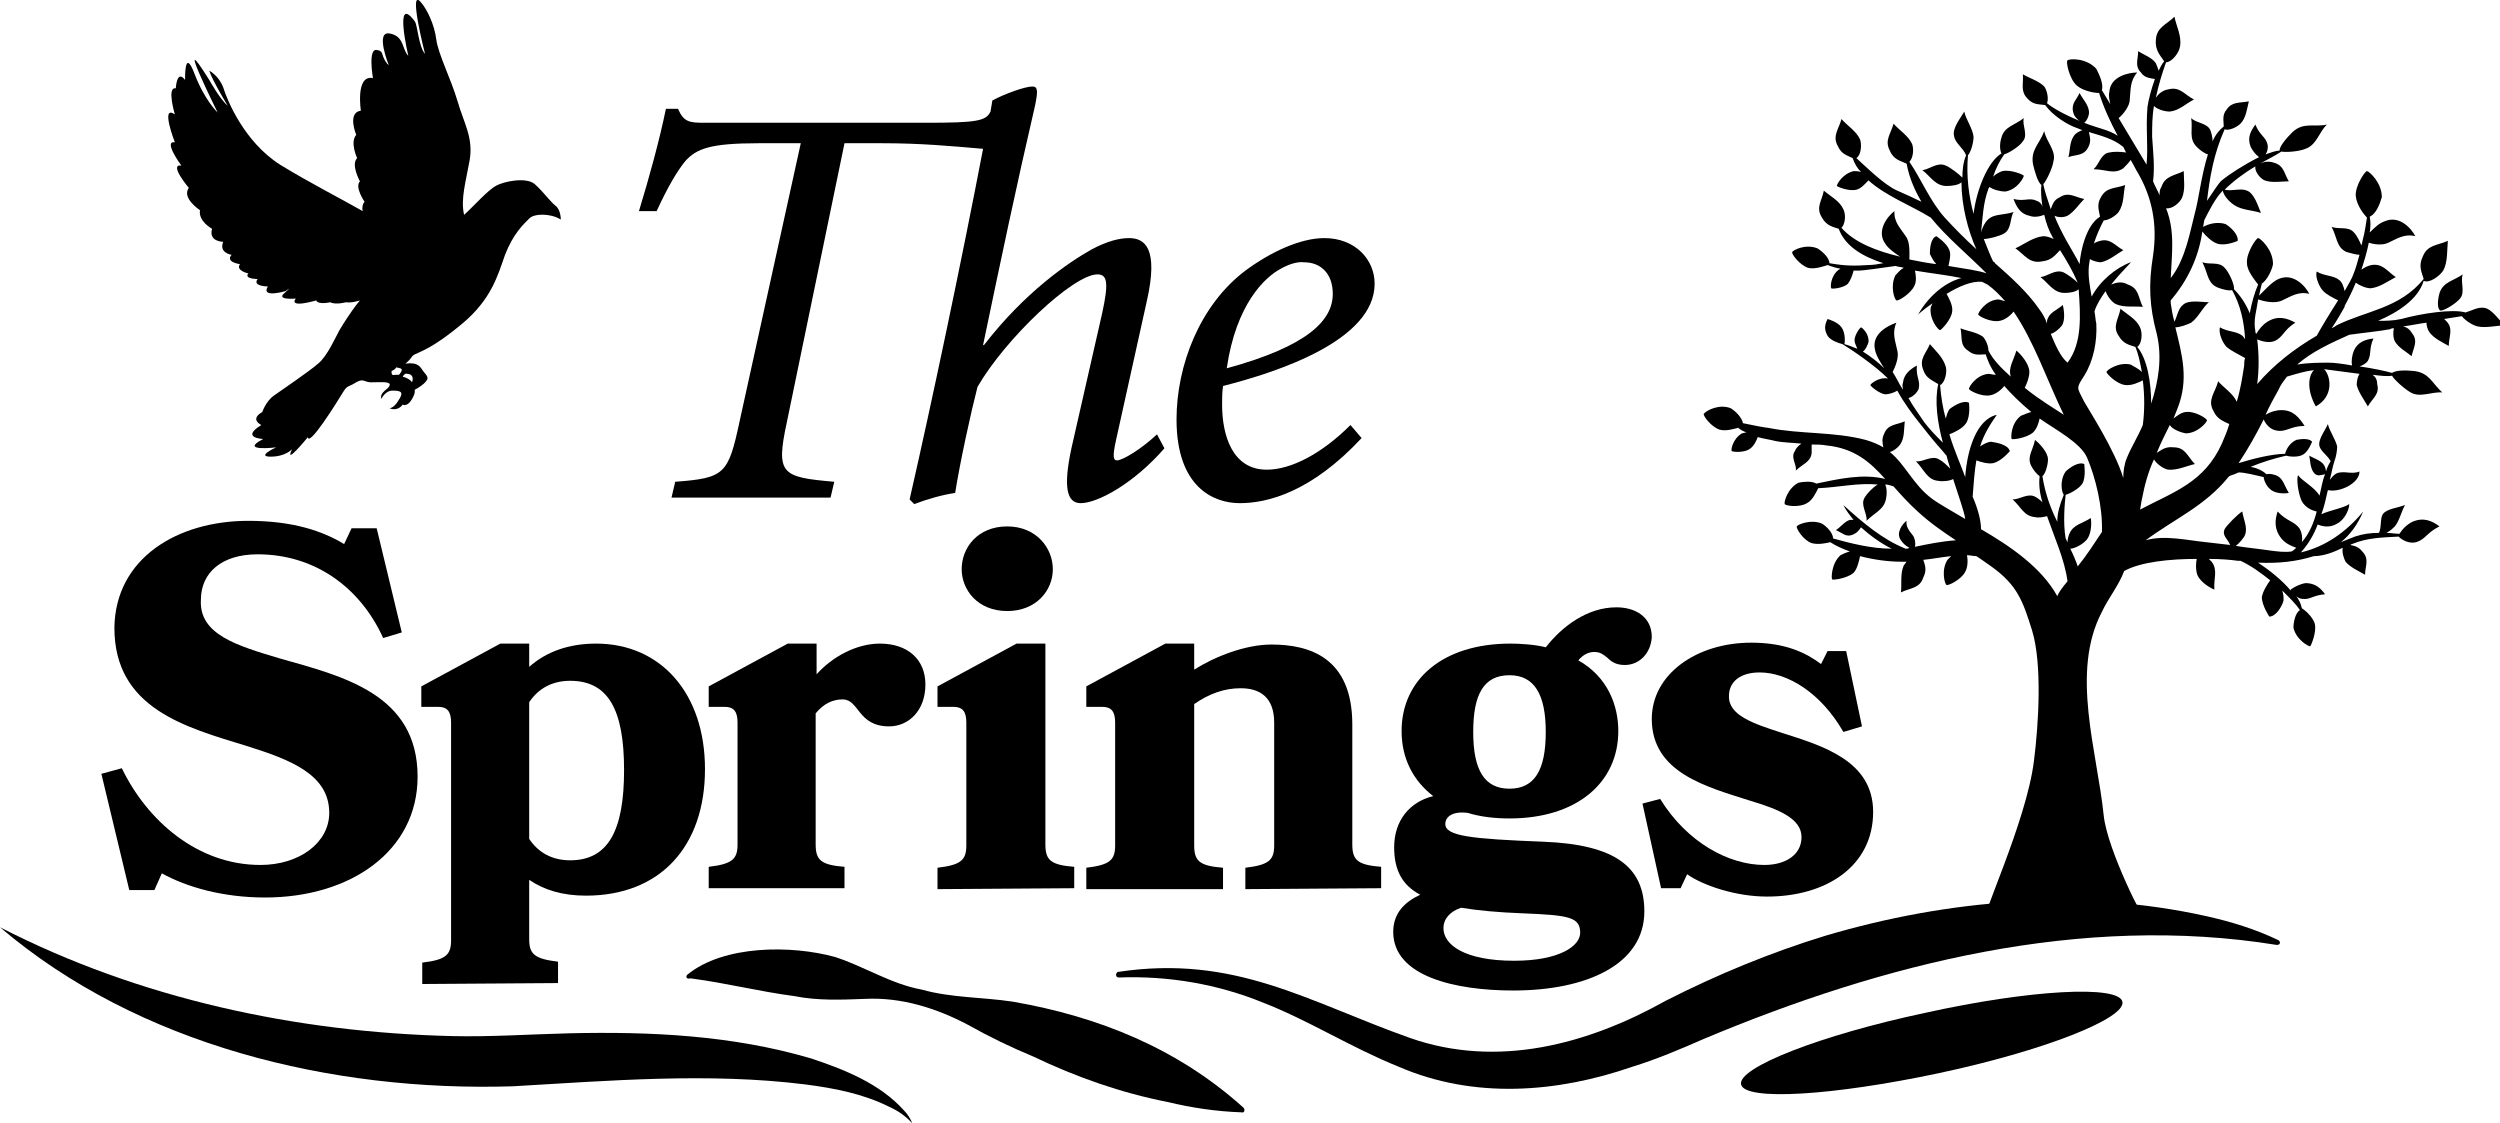
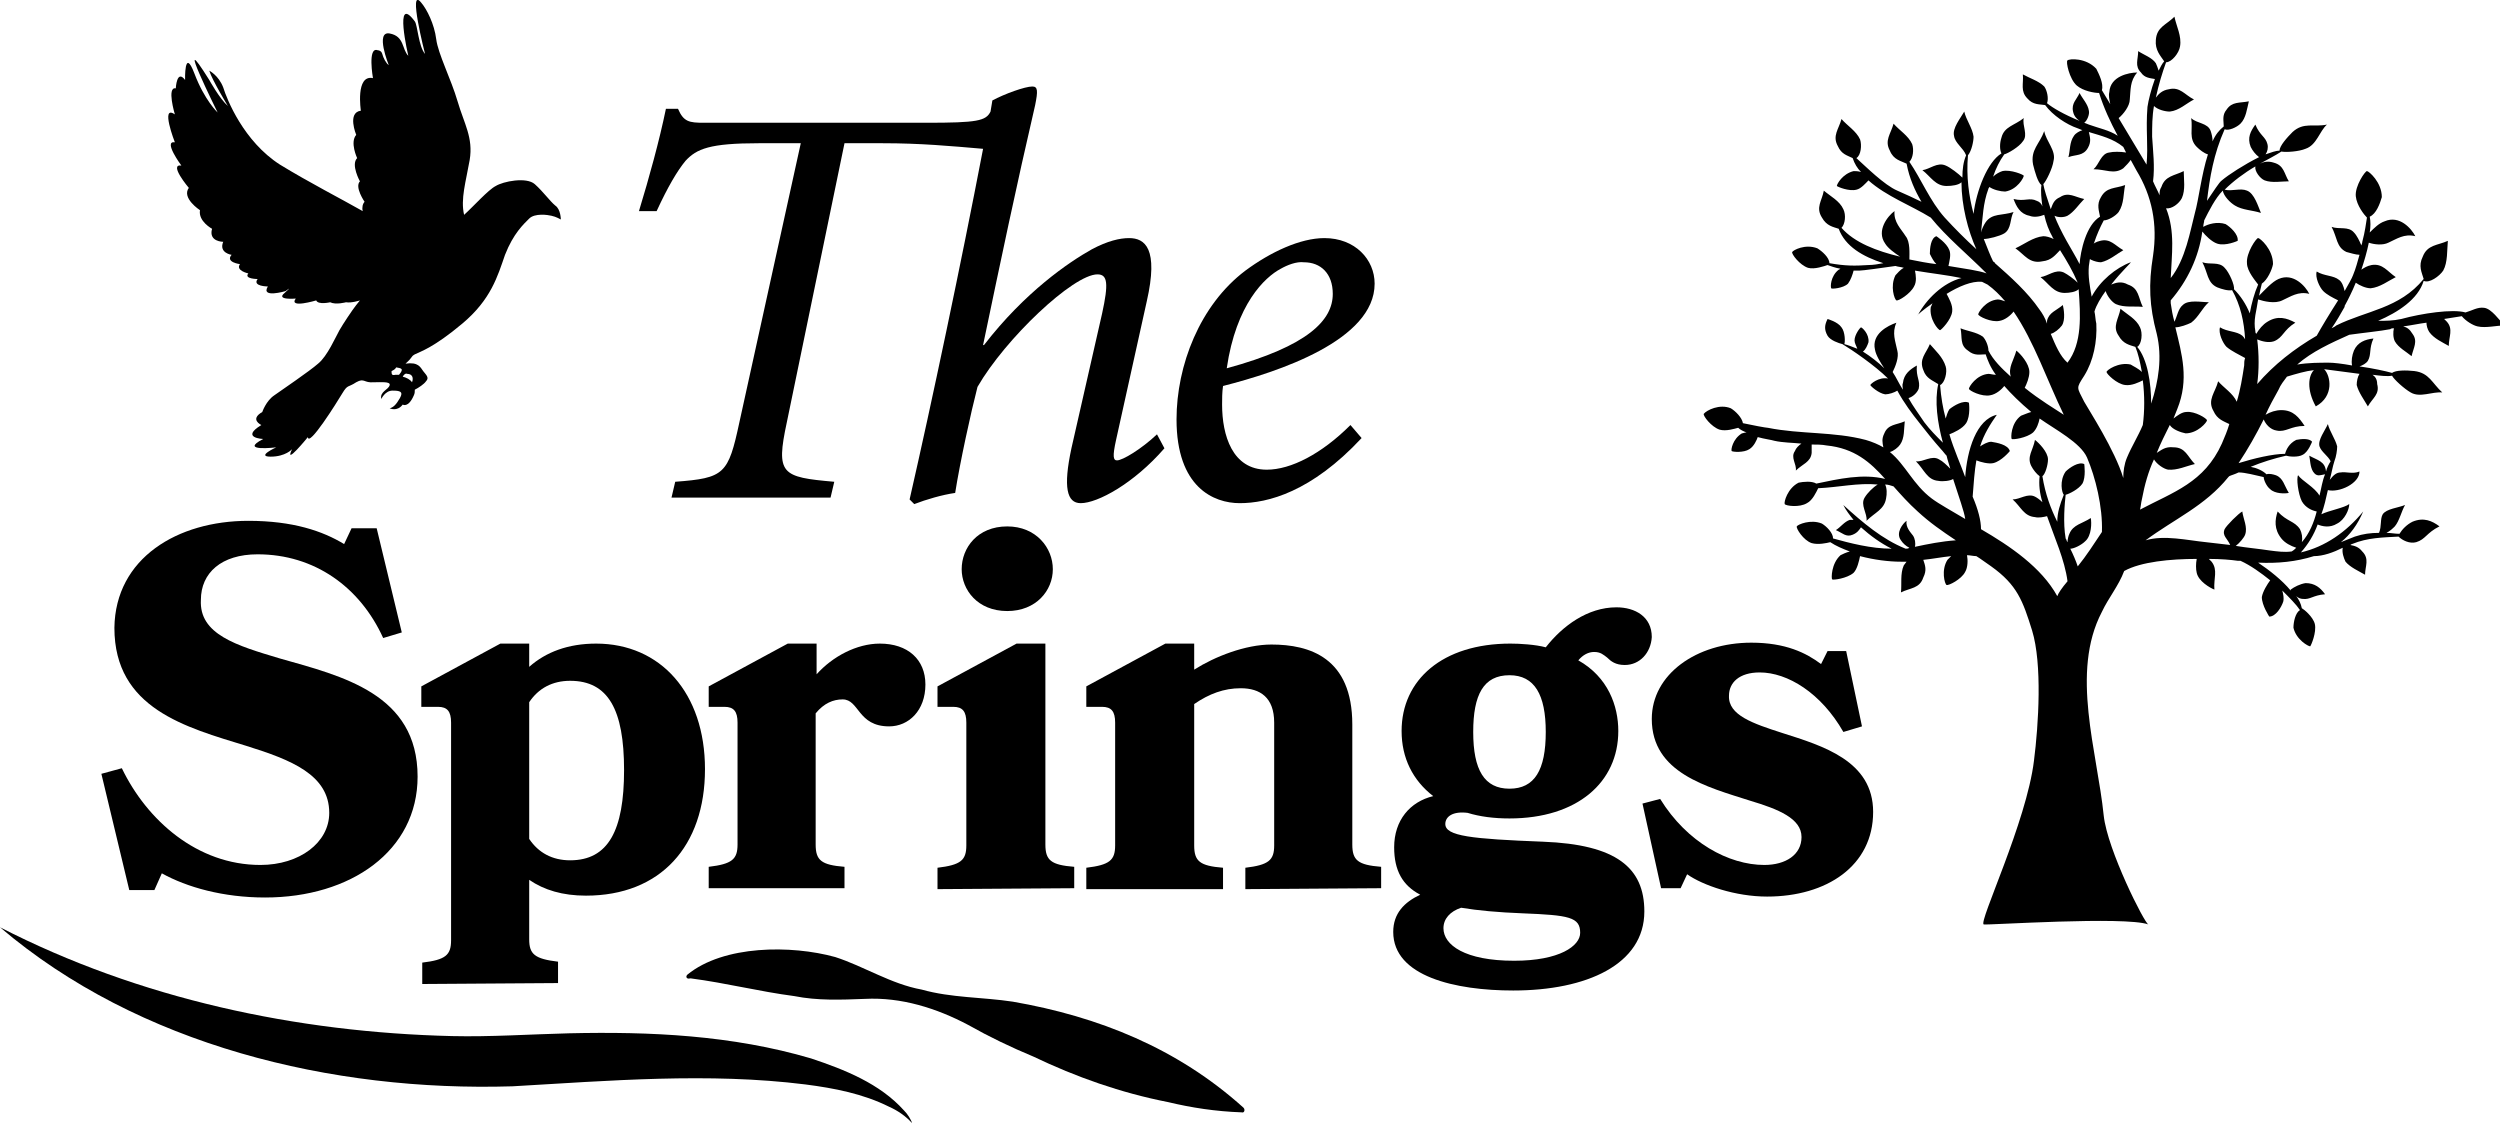
<svg xmlns="http://www.w3.org/2000/svg" version="1.1" id="Layer_2_00000101794539690856345210000016160138880193083791_" x="0px" y="0px" viewBox="0 0 268.8 120.7" style="enable-background:new 0 0 268.8 120.7;" xml:space="preserve">
  <path d="M125.2,48.2c-3.3,3.8-7.2,5.9-9,5.9c-1.5,0-1.9-1.7-1-5.9l3.3-14.5c0.7-3.2,0.6-4.2-0.5-4.2c-2.6,0-9.9,6.9-12.9,12.1  c-0.7,2.7-1.9,8.2-2.4,11.4c-1.4,0.2-3.1,0.7-4.4,1.2l-0.5-0.5c2.4-10.5,5.5-25.2,7.9-37.7c-3.5-0.3-6.7-0.6-10.8-0.6h-4.1l-6.2,30  c-1.2,5.6-0.6,5.9,5.1,6.4l-0.4,1.7H72.2l0.4-1.7c5.3-0.4,5.7-0.8,6.9-6.4l6.6-30h-4.5c-5.3,0-6.7,0.6-7.9,1.9  c-0.9,1.1-1.9,2.8-3.1,5.4h-1.9c1.1-3.6,2.2-7.6,2.9-11h1.3c0.6,1.4,1.2,1.5,2.8,1.5h23.9c5.5,0,6.4-0.2,6.9-1.2l0.2-1.2  c1.3-0.7,3.5-1.5,4.3-1.5c0.6,0,0.6,0.5,0.3,2c-2,8.6-3.7,16.7-5.6,25.8h0.1c4.4-5.7,9.1-8.9,11.6-10.3c1.7-0.9,3-1.2,4-1.2  c1.7,0,3.2,1.1,1.9,6.8L120,47.3c-0.4,1.8-0.3,2.2,0.1,2.2c0.6,0,2.6-1.2,4.3-2.8L125.2,48.2z" />
  <path d="M137.7,28.9c-1.7,0.9-4.8,3.8-5.8,10.7c8.8-2.4,11.4-5.2,11.4-8c0-2.2-1.3-3.4-3.1-3.4C139.4,28.1,138.4,28.5,137.7,28.9   M146.4,47.1c-5.4,5.8-10.1,7-13.1,7c-2.8,0-6.8-1.7-6.8-9c0-5.8,2.5-12.3,7.4-16c2.7-2,5.9-3.5,8.5-3.5c3.3,0,5.4,2.3,5.4,4.9  c0,6.1-10.4,9.5-16.3,11c-0.1,0.7-0.1,1.4-0.1,2c0,3.3,1.1,7,4.8,7c2.6,0,5.9-1.7,9-4.8L146.4,47.1z" />
  <path d="M30.1,70.8c6.7,1.9,14.8,3.8,14.8,12.7c0,8-7.2,13-16.4,13c-4.5,0-8.4-1.1-11.1-2.6l-0.8,1.8h-2.7l-3-12.5l2.2-0.6  C15.8,88.2,21.2,93,28,93c4.2,0,7.4-2.4,7.4-5.6c0-4.1-4.1-5.7-8.9-7.2c-6.5-2-14.2-4-14.2-12.7C12.4,60,19.1,56,26.7,56  c4.8,0,8,1.1,10.3,2.5l0.8-1.7h2.7L43.2,68l-2,0.6c-2.5-5.5-7.4-9-13.5-9c-3.9,0-6.1,2-6.1,4.9C21.4,68.2,25.4,69.4,30.1,70.8" />
  <path d="M56.9,75.5v14.7c1,1.5,2.5,2.3,4.4,2.3c4.1,0,5.8-3.2,5.8-9.7s-1.7-9.6-5.8-9.6C59.4,73.2,57.9,74,56.9,75.5 M45.4,105.8  v-2.3c2.5-0.3,3.1-0.8,3.1-2.4V77.7c0-1.2-0.4-1.7-1.4-1.7h-1.8v-2.2l8.5-4.6h3.1v2.5c1.8-1.6,4.2-2.5,7.2-2.5  c6.9,0,11.7,5.3,11.7,13.5C75.8,91,71,96.3,63,96.3c-2.5,0-4.5-0.6-6.1-1.7v6.4c0,1.6,0.6,2.1,3.1,2.4v2.3L45.4,105.8L45.4,105.8z" />
  <path d="M95.6,78.1c-3.4,0-3.2-2.9-5-2.9c-1,0-2,0.4-2.9,1.5v14.1c0,1.7,0.6,2.2,3.1,2.4v2.3H76.2v-2.3c2.5-0.3,3.1-0.8,3.1-2.4  V77.7c0-1.2-0.4-1.7-1.4-1.7h-1.7v-2.2l8.5-4.6h3.1v3.3c1.7-1.9,4.3-3.3,6.8-3.3c3,0,4.9,1.7,4.9,4.4C99.5,76.4,97.7,78.1,95.6,78.1  " />
  <path d="M108.3,56.6c3.1,0,4.9,2.3,4.9,4.6s-1.8,4.5-4.9,4.5c-3.2,0-4.9-2.3-4.9-4.5C103.4,58.9,105.1,56.6,108.3,56.6 M100.8,95.6  v-2.3c2.5-0.3,3.1-0.8,3.1-2.4V77.7c0-1.2-0.4-1.7-1.4-1.7h-1.7v-2.2l8.5-4.6h3.1v21.6c0,1.7,0.6,2.2,3.1,2.4v2.3L100.8,95.6  L100.8,95.6z" />
  <path d="M133.9,95.6v-2.3c2.5-0.3,3.1-0.8,3.1-2.4V77.7c0-2.7-1.5-3.7-3.6-3.7c-1.8,0-3.4,0.6-5,1.7v15.2c0,1.7,0.6,2.2,3.1,2.4v2.3  h-14.7v-2.3c2.5-0.3,3.1-0.8,3.1-2.4V77.7c0-1.2-0.4-1.7-1.4-1.7h-1.7v-2.2l8.5-4.6h3.1V72c2.2-1.4,5.5-2.7,8.3-2.7  c4.1,0,8.7,1.4,8.7,8.6v12.9c0,1.7,0.6,2.2,3.1,2.4v2.3L133.9,95.6L133.9,95.6z" />
  <path d="M162.3,84.8c2.7,0,3.9-2,3.9-6.1c0-4-1.2-6.1-3.9-6.1c-2.8,0-3.9,2.1-3.9,6.1C158.4,82.8,159.6,84.8,162.3,84.8 M157.1,97.6  c-1.2,0.4-1.9,1.2-1.9,2.2c0,1.8,2.3,3.5,7.6,3.5c4.9,0,7.1-1.6,7.1-3c0-1.7-1.2-1.9-6.2-2.1C161.1,98.1,158.9,97.9,157.1,97.6   M174.7,71.5c-1,0-1.5-0.4-1.9-0.8c-0.4-0.3-0.7-0.6-1.4-0.6c-0.6,0-1.2,0.3-1.7,0.9c3.2,1.8,4.3,4.9,4.3,7.6  c0,5.5-4.4,9.4-11.7,9.4c-1.7,0-3.2-0.2-4.5-0.6c-1.6-0.2-2.4,0.4-2.4,1.2c0,1.3,2.8,1.6,10.5,1.9c7.9,0.3,10.9,2.8,10.9,7.5  c0,5.7-6.2,8.5-14.1,8.5c-6.2,0-12.9-1.5-12.9-6.3c0-2,1.2-3.2,2.9-4c-1.9-1-2.8-2.6-2.8-5.1c0-2.9,1.7-4.9,4.2-5.5  c-2.2-1.7-3.4-4.1-3.4-7c0-5.5,4.4-9.4,11.7-9.4c1,0,2.7,0.1,3.8,0.4c1.8-2.3,4.5-4.3,7.6-4.3c2,0,3.8,1,3.8,3.2  C177.5,70.2,176.3,71.5,174.7,71.5" />
  <path d="M191.6,78.8c4.4,1.4,9.8,3,9.8,8.5c0,5.8-5,9.1-11.4,9.1c-3.4,0-6.9-1.2-8.6-2.4l-0.7,1.5h-2.1l-2-9.1l1.9-0.5  c2.9,4.7,7.4,7.1,11.2,7.1c2.3,0,4-1.1,4-3c0-2-2.5-3-5.5-3.9c-4.7-1.5-10.6-3-10.6-8.8c0-4.8,4.8-8.2,10.7-8.2  c3.7,0,5.9,1.1,7.5,2.3l0.7-1.4h2l1.7,8.1l-2,0.6c-2.4-4.2-6-6.4-9-6.4c-2.2,0-3.3,1.1-3.3,2.5C185.8,76.9,188.5,77.8,191.6,78.8" />
-   <path d="M244.8,101.6c-21-3.4-42.3,2-61.6,10.1c-2.5,1.1-5.1,2.2-7.7,3c-8.1,2.8-17,3.5-25.1,0c-5.2-2.1-9.7-5-14.6-6.9  c-4.9-2-10.2-2.9-15.5-2.7c-0.2,0-0.3-0.1-0.3-0.3c0-0.1,0.1-0.3,0.2-0.3c12.6-1.9,20.4,3.2,31.4,7.1c9.4,3.3,19.1,0.7,27.5-4  c5.5-2.8,11.3-5.2,17.2-7c13.2-3.9,27.4-5.1,40.9-2.1c2.7,0.6,5.3,1.4,7.8,2.6c0.1,0.1,0.2,0.2,0.1,0.4  C245.1,101.5,245,101.6,244.8,101.6" />
-   <path d="M228.2,107.7c0.4,1.8-8.5,5.3-19.8,7.7c-11.3,2.4-20.8,3-21.2,1.2s8.5-5.3,19.8-7.7C218.3,106.4,227.8,105.9,228.2,107.7" />
  <path d="M73.9,104.8c3.9-3.2,11.2-3.2,15.9-1.9c3.1,1,6,2.9,9.3,3.5c3.2,0.9,6.5,0.8,9.8,1.3c9.2,1.6,17.7,5,24.8,11.4  c0.2,0.2,0.1,0.6-0.2,0.5c-2.8-0.1-5.4-0.5-7.9-1.1c-5.1-1-9.9-2.7-14.5-4.9c-2.4-1-4.7-2.1-7-3.4c-3.4-1.8-7.2-3-11.1-2.8  c-2.6,0.1-5.1,0.2-7.6-0.3c-3.8-0.5-7.3-1.4-11.1-1.9h-0.1C73.8,105.3,73.7,105,73.9,104.8" />
  <path d="M0,99.7c15,7.7,31.9,11.3,48.6,11.7c4.1,0.1,8.5-0.2,12.6-0.3c8.7-0.2,17.5,0.2,26,2.7c3.6,1.2,7.4,2.7,10,5.6  c0.4,0.4,0.7,0.9,0.9,1.4c-0.7-0.8-1.6-1.4-2.5-1.8c-2.8-1.4-5.9-2-9-2.4c-10.4-1.3-21.1-0.4-31.5,0.2C35.7,117.4,14.9,112.4,0,99.7  " />
-   <path d="M264.5,32.1c-0.5,0.6-1.7,1.3-2.1,1.3c-0.4-0.2-0.3-1.2-0.1-1.9c0.4-1.2,1.5-1.3,2.5-2C264.5,30.3,265.1,31.4,264.5,32.1" />
  <path d="M224.2,27.2c0.4-0.5,0.7-1.1,1.6-1.3c1.1-0.3,1.6,0.5,2.5,1c-0.7,0.4-1.5,1.1-2.4,1.3C225.3,28.2,224.2,27.8,224.2,27.2" />
  <path d="M186.1,43.9c0.5,0.3,1.2,1,1.3,1.6c0.9,0.2,2.5,0.5,2.7,0.5c3.5,0.7,7.1,0.4,10.5,1.3c0.7,0.2,1.4,0.5,1.9,0.8  c-0.1-0.5-0.2-0.9,0.1-1.5c0.4-1,1.3-0.9,2.2-1.3c-0.1,0.8,0,1.8-0.5,2.5c-0.2,0.3-0.7,0.7-1.1,0.8c1.7,1.4,2.5,3.5,4.5,5  c0.8,0.6,2.1,1.3,3.6,2.2c-0.1-0.8-0.7-2.4-1.3-4.3c-0.3,0.2-1.1,0.3-1.6,0.2c-1.2-0.1-1.5-1.2-2.4-2.1c0.8,0.1,1.7-0.7,2.5-0.2  c0.4,0.2,0.8,0.6,1.2,1c-0.1-0.4-0.3-0.9-0.4-1.4c-0.2-0.2-0.4-0.5-0.6-0.7c-0.8-0.9-1.6-1.9-2.3-2.8c-0.8-1-1.7-2.2-2.4-3.5  c-0.3,0.2-0.9,0.4-1.3,0.4c-0.7-0.1-1.6-0.9-1.6-1s0.9-0.9,1.9-0.7c-1.4-1.4-3.9-3.1-4.9-3.7c-0.4-0.1-1.3-0.4-1.6-0.9  c-0.4-0.7-0.3-1.2,0-1.8c0,0,1.1,0.3,1.5,0.9c0.4,0.5,0.4,1.6,0.3,1.8c0.4,0.1,0.9,0.3,1.4,0.5c-0.1-0.3-0.3-0.6-0.3-0.9  c0-0.6,0.6-1.4,0.7-1.4c0.1,0,0.9,0.7,0.8,1.6c-0.1,0.3-0.3,0.8-0.6,1c0.8,0.5,1.7,1.2,2.3,1.8c-0.4-0.6-0.9-1.4-1-2  c-0.4-1.7,1.4-2.6,2.3-2.9c-0.5,1.1-0.1,2,0.1,3c0.2,0.7-0.2,1.7-0.5,2.3c0.4,0.6,0.7,1.3,1.1,1.9c0-0.2-0.1-0.5,0-0.7  c0.1-1,0.8-1.5,1.5-1.9c-0.1,1.3,0.4,1.6,0.2,2.5c-0.2,0.5-0.7,0.9-1.1,1c0.5,0.9,1.1,1.7,1.7,2.6c0.6,0.8,1.3,1.5,2,2.2  c-0.6-2.2-0.9-4.5-0.5-6.3c-0.6-0.4-1.3-0.6-1.6-1.5c-0.5-1.2,0.3-1.8,0.7-2.8c0.6,0.7,1.4,1.4,1.7,2.4c0.2,0.6-0.1,1.8-0.6,2  c0.1,1.3,0.3,2.5,0.6,3.6c0.1-0.3,0.2-0.7,0.4-1c0.5-0.4,1.5-1,2.1-0.7c0,0,0.2,1.4-0.3,2.2c-0.4,0.6-1.3,1-1.8,1.2  c0.5,1.7,1.2,3.2,1.7,4.6c0.2-2.9,1.2-6.2,3.4-6.7c-0.7,1-1.4,2.1-1.8,3.4c0.3-0.2,0.8-0.5,1.2-0.5c0.6,0.1,1.8,0.3,2,1  c0,0-0.9,1.1-1.8,1.3c-0.5,0.1-1.3-0.1-1.8-0.3c-0.2,1.1-0.3,2.6-0.4,3.9c0.6,1.4,0.9,2.6,0.9,3.5c3.1,1.8,6.5,4.1,8.2,7.2  c0.1-0.3,0.5-0.9,1.1-1.6c-0.3-2.3-1.4-4.7-2.2-7c-0.4,0.1-0.9,0.2-1.3,0.1c-1.2-0.1-1.5-1.1-2.4-1.9c0.8,0,1.6-0.7,2.4-0.3  c0.2,0.1,0.5,0.3,0.8,0.6c-0.3-1-0.4-1.9-0.3-2.8c-0.3-0.2-0.7-0.7-0.9-1.1c-0.5-1,0.2-1.7,0.4-2.8c0.4,0.3,1.4,1.3,1.4,2.1  c0,0.6-0.3,1.6-0.6,1.8l0,0c0.3,1.9,0.9,3.5,1.6,4.9c0-1,0.3-1.9,0.7-2.9c-0.2-0.2-0.5-1.5,0.2-2.5c0.4-0.4,1.4-1.1,2-0.8  c0,0,0.2,1.4-0.2,2.1c-0.4,0.6-1.4,1.1-1.8,1.2c-0.1,0.9-0.3,3,0,4.7c0.1,0.1,0.1,0.3,0.2,0.4c0-0.3,0.1-0.7,0.2-0.9  c0.4-1,1.4-1.1,2.3-1.7c0.1,0.5,0.1,1.9-0.6,2.5c-0.4,0.4-1.2,0.8-1.6,0.8c0.3,0.6,0.6,1.3,0.8,1.9c0.9-1.1,1.8-2.5,2.6-3.7  c0.1-2.7-0.7-5.9-1.6-8c-0.7-1.6-3.4-3-5.1-4.2c-0.1,0.5-0.3,1.1-0.7,1.5c-0.7,0.6-2.2,0.8-2.3,0.7s-0.1-1.7,1-2.5  c0.3-0.1,0.7-0.3,1.1-0.4c-1.2-1-2.2-2-2.9-2.8c-0.3,0.4-0.9,0.9-1.5,1c-0.9,0.2-2.3-0.5-2.3-0.7s0.8-1.5,2.1-1.6  c0.2,0,0.5,0.1,0.8,0.1c-0.6-0.8-0.9-1.6-1.1-2.2c-0.6,0-1.2,0.2-1.9-0.4c-0.9-0.6-0.6-1.4-0.8-2.4c0.7,0.3,1.7,0.4,2.4,0.9  c0.3,0.3,0.6,1,0.6,1.5c0.5,1,1.4,1.9,2.4,2.8c-0.3-1,0.3-1.7,0.6-2.8c0.4,0.3,1.4,1.4,1.4,2.3c0,0.6-0.3,1.3-0.5,1.7  c1.6,1.3,3.3,2.3,4.2,2.9c-1.8-3.7-3.2-7.9-5.4-11.1c-0.3,0.4-0.9,0.9-1.5,1c-0.9,0.2-2.3-0.5-2.3-0.7s0.8-1.5,2.1-1.6  c0.2,0,0.5,0.1,0.8,0.2c-0.6-0.7-1.2-1.3-1.9-1.8c-0.2-0.1-0.4-0.2-0.6-0.3c-1.1-0.1-2.5,0.5-3.8,1.3c0.2,0.4,0.7,1.2,0.6,1.9  c-0.1,0.9-1.2,2-1.3,2c-0.2,0-1.2-1.2-1-2.5c0.1-0.1,0.1-0.3,0.2-0.4c-1,0.7-1.7,1.3-1.6,1.3c0.9-1.7,2.7-3.5,4.7-4  c-1.4-0.3-3.2-0.5-5-0.8c0.1,0.5,0.2,1.2-0.1,1.7c-0.4,0.8-1.7,1.6-1.9,1.5s-0.7-1.5-0.1-2.7c0.2-0.2,0.5-0.6,0.9-0.8  c-0.3-0.1-0.6-0.1-0.9-0.2c-1.4,0.2-3.5,0.5-3.9,0.5c-0.2,0-0.4,0-0.6,0c-0.1,0.4-0.3,1-0.6,1.4c-0.5,0.5-1.8,0.6-1.8,0.5  c-0.1-0.1-0.1-1.3,0.8-2c0.1,0,0.1-0.1,0.2-0.1c-0.6-0.1-1.1-0.3-1.4-0.4c-0.3,0.1-1.4,0.5-2.1,0.3c-0.9-0.3-1.8-1.5-1.7-1.7  s1.4-0.9,2.7-0.4c0.5,0.3,1.3,1,1.3,1.6c1.7,0.3,2.7,0.3,4.2,0.2c0.5,0,1.1-0.1,1.6-0.2c-2.2-0.7-4.1-1.8-4.8-3.7  c-0.6-0.2-1.3-0.3-1.8-1.2c-0.7-1.1,0-1.8,0.2-2.9c0.7,0.6,1.7,1.1,2.1,2c0.3,0.6,0.2,1.6-0.2,2c1.4,1.6,3.8,2.5,6.3,3.1  c-0.6-0.4-1.3-0.9-1.6-1.4c-1-1.4,0.3-3,1-3.5c-0.1,1.2,0.7,1.9,1.2,2.7c0.5,0.6,0.4,1.9,0.4,2.5c1,0.2,2,0.4,2.9,0.5  c-0.3-0.3-0.5-0.7-0.7-1.1c0-0.6,0.1-1.7,0.7-1.9c0,0,1.1,0.7,1.4,1.5c0.2,0.5,0,1.2-0.1,1.7c1.8,0.3,3.3,0.5,4.1,0.8  c-2.1-2.1-4.3-3.9-6-6c-2.1-1.3-4.8-2.3-6.7-4c-0.3,0.3-0.8,0.9-1.3,1c-0.8,0.2-2-0.3-2.1-0.4c0-0.2,0.6-1.3,1.8-1.6  c0.2,0,0.5,0,0.8,0.1c-0.4-0.4-0.7-0.9-0.9-1.5c-0.6-0.3-1.2-0.4-1.6-1.3c-0.6-1.1,0.1-1.8,0.4-2.9c0.6,0.7,1.6,1.3,2,2.2  c0.2,0.6,0.1,1.7-0.4,2c1,0.9,3,2.9,4.4,3.5c0.9,0.4,1.8,0.8,2.6,1.2c-0.7-1.2-1.3-2.5-1.6-4.1c-0.6-0.3-1.4-0.4-1.8-1.4  c-0.6-1.1,0.1-1.8,0.4-2.9c0.6,0.7,1.6,1.3,2,2.2c0.2,0.6,0.1,1.5-0.3,1.9c1.3,1.9,2.2,4.2,3.8,6c1.1,1.2,2.2,2.3,3.4,3.4  c-0.9-2-1.6-4.7-1.6-7.2c-0.3,0.3-1,0.4-1.6,0.4c-1.2,0-1.7-1-2.6-1.7c0.8-0.1,1.6-0.9,2.5-0.5c0.5,0.2,1.4,0.9,1.8,1.3  c0-0.9,0.1-1.7,0.4-2.4c-0.3-0.8-1.2-1.3-1.3-2.1c-0.2-0.8,0.7-1.9,1.1-2.6c0.2,0.9,0.9,1.8,1,2.7c0,0.5-0.2,1.5-0.6,2  c-0.2,2.3,0.1,4.4,0.6,6.3c0.3-2.5,1.5-5.6,3-6.5c-0.2-0.4-0.2-1.1,0-1.7c0.3-1.2,1.4-1.3,2.4-2.1c-0.2,0.8,0.5,1.8-0.1,2.5  c-0.4,0.6-1.6,1.3-2,1.4c-0.5,0.7-0.9,1.5-1.2,2.4c0.3-0.3,0.7-0.5,1-0.6c0.9-0.2,2.3,0.4,2.3,0.5c0,0.2-0.7,1.5-2,1.7  c-0.5,0-1.3-0.2-1.7-0.5c0,0.1-0.1,0.1-0.1,0.2c-0.6,1.6-0.6,3.1-0.8,4.7l0,0c0.1-0.4,0.3-0.8,0.5-1.1c0.7-1,1.8-0.7,3-1.1  c-0.4,0.7-0.2,1.8-1,2.3c-0.5,0.3-1.7,0.6-2.2,0.6c0.4,1,0.7,1.8,1,2.4c0.1,0.1,0.2,0.1,0.2,0.2c1.7,1.5,3.5,3.1,4.8,5  c0.3,0.4,0.6,0.9,0.8,1.5c0-0.1,0-0.2,0-0.3c0.2-0.9,1-1.1,1.7-1.7c0.1,0.4,0.3,1.6-0.1,2.2c-0.3,0.4-0.8,0.8-1.2,0.9  c0.5,1.2,1,2.4,1.8,3.1c1.6-2.1,1.4-5.1,1.2-7.9c-0.3,0.3-1,0.4-1.5,0.4c-1.2,0-1.7-1-2.6-1.7c0.8-0.1,1.6-0.9,2.5-0.5  c0.4,0.2,1.1,0.7,1.5,1.1c-0.5-1.2-1.2-2.4-1.9-3.5c-0.5,0.5-0.9,1.1-1.9,1.2c-1.4,0.3-1.9-0.7-2.9-1.4c0.9-0.4,1.9-1.2,3-1.3  c0.3,0,0.7,0.1,1.1,0.3c0-0.1-0.1-0.1-0.1-0.2c-0.4-0.7-0.7-1.5-0.9-2.4c-0.5,0.2-1.1,0.3-1.6,0.1c-1-0.2-1.4-1-1.7-1.8  c1.2,0.3,1.7-0.2,2.5,0.2c0.3,0.1,0.5,0.3,0.6,0.6c-0.1-0.8-0.2-1.6-0.1-2.3c-0.4-0.3-0.7-1.4-0.9-2.2c-0.3-1.6,0.7-2.2,1.2-3.6  c0.2,1.1,1.3,2.1,1,3.2c-0.1,0.8-0.8,2.2-1.1,2.5c0.1,0.6,0.4,1.5,0.8,2.7c0.2-0.5,0.3-1,1-1.3c0.9-0.6,1.6,0,2.6,0.2  c-0.6,0.6-1.1,1.4-1.8,1.8c-0.4,0.2-1,0.2-1.4,0c0.3,0.8,0.8,1.8,1.3,2.7c0.5,0.9,1,1.7,1.4,2.5l0,0c0.1-1.4,0.7-4.2,2.2-5.1  c-0.1-0.6-0.4-1.3,0.1-2.1c0.6-1.1,1.5-0.9,2.6-1.3c-0.2,0.9-0.1,2-0.7,2.9c-0.3,0.4-1.1,0.9-1.6,0.9c-0.8,1.5-1.4,3.2-1.6,4.9  c-0.1,1.1,0.1,2.2,0.3,3.3c0.9-1.7,2.6-3.1,4.2-3.7c0.1,0-1,1-2.1,2.4c0.5-0.2,1.1-0.4,1.8,0c1.2,0.4,1.1,1.4,1.6,2.4  c-0.9-0.1-2,0.1-2.9-0.3c-0.4-0.2-0.9-0.8-1.1-1.4c-0.5,0.7-1,1.5-1.2,2.2c0.1,0.4,0.1,0.9,0.2,1.3c0.1,1.9-0.3,4-1.3,5.6  c-0.9,1.4-0.8,1.2,0,2.8c0.5,0.9,3.3,5.2,4.2,8.2c0-0.7,0.1-1.5,0.4-2.2c0.5-1.2,1.2-2.3,1.7-3.5c0.2-1.5,0.2-3.2,0-4.8  c-0.4,0.2-1.2,0.6-1.9,0.5c-0.9-0.1-2-1.2-2-1.4s1.3-1.1,2.6-0.8c0.3,0.2,0.8,0.4,1.2,0.8c-0.2-1.1-0.4-2-0.7-2.7  c-0.6-0.2-1.3-0.3-1.8-1.2c-0.7-1,0-1.8,0.2-2.9c0.7,0.6,1.7,1.1,2.1,2c0.3,0.6,0.2,1.8-0.3,2.1c1.1,1.3,1.5,3.9,1.5,6.1  c0.8-2.4,1.2-5,0.6-7.5c-0.8-3-0.9-5.3-0.4-8.4c0.5-3.4-0.1-6.4-1.8-9.2c-0.2-0.4-0.4-0.7-0.6-1.1c-0.2,0.3-0.5,0.6-0.8,0.9  c-1,0.7-1.9,0.1-3.2,0.1c0.6-0.5,0.8-1.7,1.7-1.8c0.4-0.1,1.2-0.1,1.8,0c-0.1-0.2-0.2-0.4-0.3-0.6c-1.1-0.9-2.4-1.2-3.7-1.6  c0.1,0.5,0.3,1-0.1,1.7c-0.5,0.9-1.3,0.7-2.1,1c0.2-0.7,0.1-1.6,0.6-2.3c0.2-0.3,0.6-0.5,0.9-0.6c-0.2-0.1-0.3-0.1-0.5-0.2  c-1.2-0.4-2.7-1.4-3.5-2.5c-0.6-0.1-1.3,0-1.9-0.7c-0.8-0.8-0.4-1.6-0.5-2.6c0.7,0.4,1.7,0.7,2.3,1.3c0.3,0.4,0.5,1.3,0.3,1.8  c0.6,0.5,1.8,1.2,3.5,1.9c-0.3-0.2-0.6-0.5-0.7-1c-0.2-0.9,0.4-1.3,0.7-2c0.3,0.6,0.9,1.2,1,1.9c0.1,0.4-0.2,1.1-0.5,1.3  c0.2,0.1,0.3,0.1,0.5,0.2c1.1,0.4,2.2,0.6,3.1,1.2c-0.8-1.5-1.5-3-2-4.6c-0.5,0-1.7-0.2-2.4-0.8c-0.8-0.7-1.2-2.6-1-2.7  c0.2-0.2,2-0.3,3.1,0.9c0.3,0.6,0.8,1.6,0.6,2.3c0.3,0.5,0.6,1,0.9,1.5c-0.1-0.5-0.2-0.9-0.1-1.3c0.1-1.7,2.1-2.1,3-2.1  c-0.8,0.9-0.7,1.9-0.8,2.9c0,0.7-0.7,1.6-1.2,2c1,1.7,2,3.3,3,5c0.2-2.1-0.1-3.7,0.1-6.2c0.1-0.7,0.4-1.9,0.8-3  c-0.5-0.1-1.1-0.1-1.5-0.7c-0.7-0.7-0.3-1.4-0.3-2.3c0.6,0.4,1.5,0.7,1.9,1.3c0.1,0.2,0.2,0.5,0.3,0.8c0.2-0.4,0.4-0.8,0.6-1  c-0.4-0.6-1-1.2-0.9-2.3c0.1-1.4,1.1-1.6,2-2.5c0.2,1,0.8,2.1,0.6,3.2c-0.1,0.7-0.9,1.7-1.5,1.7c-0.4,1.1-0.8,2.4-1.1,3.8  c0.3-0.4,0.7-0.8,1.4-0.9c1.2-0.3,1.7,0.6,2.7,1.1c-0.8,0.4-1.6,1.2-2.6,1.3c-0.5,0-1.3-0.2-1.7-0.6c-0.2,1.1-0.2,2.2-0.2,3.3  c0.1,1.6,0.3,3.2,0.1,4.8c0.2,0.5,0.5,1,0.7,1.5c0-0.3,0-0.6,0.2-0.9c0.4-1.2,1.4-1.2,2.4-1.7c0,0.9,0.2,2-0.2,2.9  c-0.3,0.6-1.1,1.2-1.7,1.1c1,2.5,0.6,5,0.5,7.5c1.6-2,2.1-5.1,2.6-7c0.4-1.4,0.7-4.1,1.4-6.3c-0.4-0.1-0.9-0.5-1.2-0.8  c-0.9-0.9-0.4-1.9-0.6-3.1c0.6,0.6,1.8,0.5,2.1,1.4c0.1,0.3,0.2,0.7,0.2,1.1c0.3-0.7,0.7-1.2,1.2-1.6c0-0.6-0.2-1.2,0.3-1.8  c0.6-0.9,1.4-0.7,2.4-0.9c-0.2,0.8-0.3,1.8-0.9,2.4c-0.4,0.4-1.3,0.8-1.7,0.6c-1.2,2.7-1.6,5.2-1.9,7.7c0.7-1,1.3-2,1.6-2.2  c0.7-0.6,2.4-1.7,4-2.5c-0.4-0.3-0.7-0.7-0.9-1.1c-0.4-1,0-1.7,0.5-2.4c0.5,1.2,1.1,1.3,1.3,2.1c0.1,0.4,0,0.8-0.2,1.1  c0.6-0.2,1.1-0.4,1.5-0.4c0-0.5,0.8-1.4,1.4-2c1.2-1.1,2.3-0.5,3.7-0.8c-0.8,0.7-1.1,2.2-2.3,2.6c-0.7,0.3-2.1,0.4-2.6,0.3  c-0.6,0.4-1.4,0.8-2.3,1.3c0.4-0.2,0.9-0.3,1.5-0.1c1.1,0.3,1.1,1.2,1.6,2c-0.8,0-1.8,0.2-2.6-0.1c-0.5-0.2-1.1-1-1-1.5  c-1.2,0.7-2.4,1.6-3.3,2.5c0.8,0.2,1.7-0.2,2.4,0.1c0.8,0.3,1.2,1.7,1.5,2.4c-0.9-0.3-2-0.3-2.8-0.8c-0.5-0.3-1.2-1-1.3-1.6l0,0  c-0.8,0.8-1.5,2.2-2,3.2c0,0.2-0.1,0.4-0.1,0.7c0.5-0.3,1.5-0.6,2.4-0.3c0.5,0.3,1.4,1.1,1.3,1.8c0,0-1.3,0.6-2.2,0.3  c-0.6-0.2-1.3-0.9-1.6-1.3c-0.4,2.8-1.6,5.3-3.4,7.4c0,0.1,0,0.2,0,0.3c0.1,0.7,0.2,1.3,0.4,2c0.3-0.6,0.4-1.4,0.9-1.8  c0.6-0.6,2-0.3,2.8-0.3c-0.7,0.6-1.1,1.6-1.9,2.2c-0.4,0.2-1.2,0.5-1.7,0.5c0.7,2.9,1.5,5.6,0.2,8.8c-0.1,0.3-0.3,0.7-0.4,1  c0.4-0.3,0.9-0.7,1.4-0.7c0.9-0.1,2.2,0.7,2.2,0.9s-1,1.4-2.3,1.4c-0.5-0.1-1.4-0.4-1.7-0.9c-0.5,1-1,2-1.4,3  c0.5-0.3,0.9-0.7,1.8-0.6c1.3,0,1.5,1,2.3,1.8c-0.9,0.2-1.9,0.7-2.9,0.6c-0.5-0.1-1.2-0.6-1.5-1.1c-0.6,1.3-1,2.7-1.3,4.3  c-0.1,0.4-0.1,0.7-0.2,1.1c3.6-1.9,6.9-2.9,8.8-7.1c0.3-0.7,0.6-1.4,0.8-2.1c-0.6-0.3-1.3-0.5-1.7-1.4c-0.7-1.2,0.2-2,0.5-3.2  c0.6,0.7,1.6,1.3,2,2.2c0.4-1.3,0.6-2.6,0.8-3.9c0-0.3,0-0.5,0.1-0.8c-0.7-0.4-1.4-0.7-2-1.2c-0.4-0.4-0.9-1.5-0.7-2.1  c0.8,0.5,1.8,0.4,2.4,0.9c0.1,0.1,0.2,0.2,0.3,0.4c-0.1-1.9-0.5-3.7-1.4-5.3c-0.4,0.1-1.1-0.1-1.6-0.3c-1.1-0.5-1-1.6-1.6-2.7  c0.8,0.3,1.8-0.1,2.4,0.6c0.5,0.5,1.1,1.9,1,2.3l0,0c0.7,0.7,1.3,1.6,1.7,2.6c0.2-1.1,0.5-2.2,0.9-3.1c-0.2-0.3-1.2-1.4-1.2-2.3  c-0.1-1.1,1-2.7,1.2-2.7s1.6,1.2,1.6,2.8c-0.1,0.6-0.6,1.7-1.2,2.1c-0.1,0.4-0.2,0.8-0.3,1.3c0.6-0.6,1.4-1.5,2.1-1.8  c1.6-0.7,2.9,0.8,3.3,1.6c-1.2-0.3-2,0.3-2.9,0.7c-0.8,0.4-2,0.1-2.6-0.1c-0.1,0.6-0.2,1.2-0.3,1.7c-0.1,0.6-0.1,1.2,0,1.7  c0,0.1,0,0.2,0.1,0.3c0.3-0.5,0.7-1,1.2-1.3c1.1-0.7,2.1-0.4,3,0.1c-1.3,0.8-1.3,1.6-2.3,2c-0.6,0.2-1.3,0-1.8-0.2  c0.2,1.6,0.2,3.3,0,4.8c1.8-2.1,4-3.8,6.4-5.2c0.5-0.9,1.4-2.4,2.3-3.8c-0.6-0.3-1.2-0.6-1.6-1c-0.4-0.4-0.9-1.5-0.7-2.1  c0.8,0.5,1.8,0.4,2.4,0.9c0.3,0.2,0.5,0.7,0.6,1.2c0.4-0.7,0.8-1.4,0.9-1.7c0.3-0.7,0.5-1.5,0.7-2.2c-0.4,0-1-0.2-1.4-0.3  c-1.1-0.5-1-1.6-1.6-2.7c0.8,0.3,1.8-0.1,2.4,0.6c0.3,0.3,0.6,0.9,0.8,1.4c0-0.1,0.1-0.2,0.1-0.4l0,0l0,0c0.3-1.1,0.4-2,0.5-2.6  c-0.3-0.3-1.1-1.3-1.2-2.3c-0.1-1.1,1-2.7,1.2-2.7s1.6,1.2,1.6,2.8c-0.2,0.7-0.6,1.8-1.3,2.1c0.1,0.5,0.1,1.1,0,1.7  c0.5-0.5,1-1,1.6-1.2c1.6-0.7,2.9,0.8,3.3,1.6c-1.2-0.3-2,0.3-2.9,0.7c-0.6,0.3-1.5,0.2-2.1,0c-0.2,1-0.5,2-0.8,2.9  c0.3-0.2,0.6-0.4,1.1-0.5c1.2-0.2,1.7,0.7,2.6,1.3c-0.8,0.4-1.7,1.1-2.7,1.2c-0.5,0-1.2-0.3-1.6-0.6c-0.1,0.2-0.2,0.5-0.3,0.7  s-0.4,0.9-0.9,1.8c0,0,0,0,0,0.1l0,0c-0.4,0.7-0.9,1.6-1.4,2.3c0.2-0.1,0.4-0.2,0.5-0.3c3.2-1.6,6.8-1.8,9.4-5  c-0.2-0.7-0.6-1.4-0.1-2.4c0.5-1.3,1.6-1.2,2.7-1.7c-0.1,1,0,2.3-0.5,3.2c-0.4,0.6-1.5,1.4-2.1,1.1c-0.6,2-2.8,3.4-4.9,4.3  c0.8,0,1.6,0,2.5-0.2c2.2-0.6,5.5-1.1,6.9-0.7c0.7-0.2,1.3-0.6,2-0.5c0.8,0.1,1.6,1.3,2.2,1.9c-0.9,0-2,0.3-2.9,0.1  c-0.5-0.1-1.3-0.6-1.7-1.1c-0.6,0.1-1.2,0.2-1.9,0.3c0.1,0.1,0.2,0.2,0.3,0.3c0.7,0.8,0.2,1.6,0.2,2.6c-0.7-0.4-1.6-0.8-2.1-1.5  c-0.2-0.3-0.3-0.7-0.3-1c-0.8,0.1-1.7,0.3-2.5,0.4c0.4,0.1,0.7,0.3,1,0.8c0.6,0.8,0.1,1.5-0.1,2.4c-0.6-0.5-1.4-0.9-1.8-1.6  c-0.2-0.4-0.2-1-0.1-1.4c-0.1,0-0.3,0-0.4,0.1c-1,0.2-3,0.4-4.4,0.6c-2,0.9-4,1.8-5.6,3.2c1.2-0.2,2.4-0.2,3.4-0.2  c0.5,0,1.4,0.1,2.5,0.3c-0.1-0.5,0-1.1,0.2-1.6c0.4-0.9,1.2-1.2,2.1-1.3c-0.5,1.1-0.2,1.7-0.6,2.4c-0.2,0.3-0.6,0.5-0.9,0.6  c1.4,0.2,2.8,0.5,3.5,0.7c0.4-0.3,1.5-0.3,2.4-0.2c1.6,0.2,1.9,1.3,3,2.3c-1.1-0.1-2.4,0.6-3.4,0c-0.7-0.4-1.8-1.4-2-1.8  c-0.5,0.1-1.3,0-2.1-0.1c0.3,0.2,0.5,0.5,0.5,1c0.3,1.1-0.5,1.5-1,2.4c-0.4-0.7-1-1.5-1.2-2.3c0-0.4,0.1-0.9,0.3-1.2  c-1.5-0.2-3-0.4-3.8-0.5c0.7,0.7,1.1,2.9-0.9,4c-1-1.8-0.8-3.3-0.2-3.9c-0.9,0.1-1.9,0.4-2.9,0.7c-0.3,0.4-0.7,0.9-0.9,1.4  c-0.5,0.9-1,1.8-1.4,2.7c0.5-0.3,1.1-0.5,1.7-0.5c1.3,0,1.9,0.8,2.5,1.7c-1.5,0-2,0.7-3,0.5c-0.7-0.1-1.2-0.7-1.4-1.2  c-0.8,1.6-1.7,3.2-2.7,4.7c1.6-0.5,3.7-1,5-1c0.1-0.4,0.4-1.1,1.2-1.5c0.5-0.1,1.4-0.2,1.7,0.2c0,0-0.4,1.1-1,1.4  c-0.5,0.3-1.5,0.2-1.8,0.1c-1.3,0.3-2.6,0.7-3.8,1.2c0.6,0.1,1.3,0.4,1.7,0.8c0.3-0.1,0.7,0,1,0.1c0.8,0.3,0.9,1.1,1.4,1.9  c-0.4,0.1-1.5,0.1-2-0.4c-0.4-0.3-0.7-1-0.7-1.3c-0.9-0.2-2-0.5-2.7-0.5c-0.4,0.2-0.8,0.3-1,0.4l-0.1,0.1c-2.5,3.1-5.8,4.5-8.9,6.8  c2-0.6,4.5,0,6.5,0.2c0.9,0.1,1.7,0.2,2.6,0.3c-0.3-0.7-0.9-1-0.6-1.7c0.2-0.4,1.5-1.7,1.9-1.9c0.1,0.8,0.6,1.7,0.3,2.5  c-0.1,0.3-0.6,0.9-1,1.2c1.2,0.2,2.4,0.3,3.7,0.5c0.8,0.1,1.5,0.2,2.3,0.1c0.2-0.1,0.4-0.3,0.5-0.4c-0.6-0.2-1.2-0.5-1.6-1  c-0.8-1-0.7-2-0.4-2.9c1,1.1,1.8,1,2.4,1.9c0.2,0.4,0.3,0.9,0.2,1.4c0.8-0.9,1.3-2.1,1.6-3.3l0,0c-0.5-0.1-1.2-0.4-1.6-1.1  c-0.4-0.8-0.6-2.5-0.4-2.8c0.4,0.6,1.8,1.3,2.3,2.2c0.2-0.8,0.3-1.6,0.6-2.3c-0.6,0.1-0.9,0.3-1.3-0.3c-0.3-0.5-0.3-1.2-0.4-1.7  c0.9,0.5,1.7,0.6,1.8,1.7c0.1-0.4,0.3-0.8,0.5-1.1c-0.3-0.6-1-1-1.2-1.6c-0.2-0.7,0.6-1.7,0.9-2.4c0.2,0.8,0.8,1.6,1,2.4  c0,0.4-0.1,1.1-0.3,1.6l0,0c-0.2,0.6-0.3,1.3-0.5,2c0.4-0.5,0.7-0.8,1.2-0.8c0.5-0.1,1.3,0.2,2-0.1c0,1.3-2.2,2.3-3.4,2  c-0.2,0.9-0.4,1.8-0.7,2.6c0.8-0.4,2.5-0.7,3-1.1c0,0.6-0.5,1.7-1.3,2.1c-0.8,0.5-1.6,0.3-2.1,0.1c-0.4,1.1-1,2.1-1.8,3  c2.6-0.6,4.9-2.2,6.7-4.4c-0.6,1.4-1.4,2.5-2.4,3.3c0.5-0.2,1-0.4,1.5-0.6c0.9-0.3,1.7-0.4,2.6-0.4c0.3-0.7,0.1-1.5,0.4-2  c0.4-0.6,1.7-0.7,2.4-1c-0.4,0.7-0.6,1.7-1.1,2.3c-0.2,0.2-0.5,0.5-0.9,0.7c0.5,0,0.9,0.1,1.4,0.1c0.3-0.5,0.8-1,1.4-1.3  c1.2-0.5,2.1-0.1,2.9,0.5c-1.4,0.7-1.5,1.4-2.5,1.7c-0.7,0.2-1.5-0.2-1.9-0.6c-1.7,0.1-3.3,0.1-5,0.8c-0.1,0-0.1,0.1-0.2,0.1  c0.5,0.1,0.9,0.2,1.3,0.7c0.8,0.8,0.3,1.6,0.3,2.5c-0.7-0.4-1.6-0.8-2.1-1.4c-0.2-0.4-0.4-1-0.3-1.5c-1,0.5-2.1,0.9-3.1,0.9  c-1.9,0.6-3.9,0.8-6,0.7c1.2,0.8,2.6,1.9,3.5,3c0,0,0,0,0-0.1c0.4-0.3,1-0.6,1.6-0.7c1,0,1.6,0.5,2.1,1.2c-1.3,0.1-1.6,0.6-2.4,0.5  c-0.2,0-0.5-0.1-0.7-0.3c0.3,0.4,0.5,0.8,0.6,1.3c0.2,0.1,1.2,0.9,1.4,1.7c0.2,0.9-0.4,2.3-0.5,2.4c-0.2,0-1.5-0.7-1.8-2  c0-0.6,0.2-1.6,0.7-1.9c-0.4-0.6-1.1-1.3-1.9-2.1c0.1,0.4,0.2,0.8,0.1,1.2c-0.2,0.6-0.8,1.6-1.5,1.6c0,0-0.8-1.2-0.8-2.1  c0.1-0.6,0.6-1.4,0.9-1.8c-1-0.8-2.1-1.6-3.2-2.1c-0.1,0-0.2,0-0.3,0c-0.7-0.1-1.8-0.2-3.1-0.2c0.1,0.1,0.2,0.2,0.3,0.3  c0.7,0.9,0.2,1.8,0.3,3c-0.5-0.2-1.7-0.9-1.9-1.8c-0.1-0.4-0.1-1,0-1.5c-2.8,0-6,0.3-7.8,1.3c-0.6,1.6-1.7,2.9-2.4,4.4  c-3.4,6.5-0.5,15,0.2,21.9c0.4,3.7,4.4,11.6,4.8,11.7c-2.5-0.9-17.4,0.1-17.7,0c-0.6-0.2,4.6-11,5.4-17.6c0.5-3.9,0.9-10.4-0.2-14  c-1-3.2-1.6-4.9-4.4-6.9c-0.6-0.4-1.1-0.8-1.6-1.1c-0.3,0-0.7-0.1-1-0.1c0.1,0.5,0.1,1.3-0.2,1.8c-0.4,0.8-1.8,1.5-2,1.4  s-0.6-1.6,0.1-2.7c0.1-0.1,0.3-0.3,0.4-0.4c-1,0.1-2,0.3-3,0.4c0.2,0.6,0.4,1.1,0,1.9c-0.4,1.2-1.4,1.1-2.4,1.6  c0.1-0.9-0.1-2,0.3-2.9c0.1-0.1,0.2-0.3,0.3-0.4c-0.2,0-0.4,0-0.6,0c-1.3,0-2.9-0.2-4.4-0.6c-0.1,0.5-0.3,1.4-0.7,1.8  c-0.7,0.6-2.2,0.8-2.3,0.7s-0.1-1.7,0.9-2.6c0.2-0.1,0.6-0.3,1-0.4c-0.8-0.3-1.5-0.6-2.1-1c-0.4,0.1-1.3,0.3-2,0.1  c-0.9-0.3-1.7-1.6-1.6-1.8c0.1-0.2,1.5-0.8,2.7-0.3c0.5,0.3,1.2,1,1.2,1.6c1.8,0.5,4.1,1.1,6.3,1.1c-1.2-0.6-2.3-1.4-3.3-2.3  c-0.2,0.3-0.4,0.6-0.9,0.8c-0.7,0.3-1.1-0.2-1.8-0.5c0.5-0.3,0.9-0.9,1.5-1.1c0.1,0,0.3,0,0.4,0c-0.4-0.5-0.8-1-1.1-1.6  c2.1,1.9,4.2,3.7,6.7,4.7c0.1,0,0.3,0,0.4-0.1c-0.4-0.2-0.7-0.5-0.9-0.8c-0.6-0.8,0.2-1.8,0.6-2.1c-0.1,0.7,0.4,1.2,0.7,1.6  c0.2,0.3,0.3,0.8,0.2,1.2c1.4-0.3,2.9-0.6,4.4-0.7c-1.5-1-2.8-1.9-4.1-3.1c-1-0.9-1.8-1.8-2.6-2.7c-0.3-0.1-0.6-0.2-0.9-0.2  c0.2,0.4,0.2,1,0.1,1.5c-0.2,1.2-1.2,1.5-2.1,2.4c0.1-0.8-0.7-1.7-0.2-2.5c0.3-0.5,0.9-1.1,1.4-1.4c-2.1-0.2-4.2,0.3-6.4,0.4  c-0.2,0.4-0.6,1.3-1.2,1.6c-0.8,0.5-2.3,0.3-2.4,0.1c-0.1-0.2,0.3-1.7,1.5-2.3c0.5-0.1,1.4-0.2,1.9,0.1c2.4-0.5,5-1.1,7.4-0.5  c-1.6-1.8-3.3-3.3-6.3-3.6c-0.5-0.1-1.1-0.1-1.6-0.1c0,0.3,0,0.6,0,0.9c-0.1,1-1,1.2-1.7,1.9c0.1-0.7-0.6-1.4-0.1-2.1  c0.1-0.3,0.4-0.6,0.7-0.8c-1-0.1-2-0.1-2.9-0.3c-0.3-0.1-1.1-0.2-1.8-0.4c-0.1,0.3-0.4,1-0.9,1.3c-0.6,0.4-1.8,0.3-1.9,0.2  c-0.1-0.1,0.1-1.3,1.1-1.9c0.1,0,0.3-0.1,0.5-0.1c-0.3-0.1-0.7-0.3-0.9-0.5c-0.4,0.1-1.3,0.4-2,0.2c-0.9-0.3-1.8-1.5-1.7-1.7  C183.5,44.1,184.9,43.4,186.1,43.9" />
  <path d="M42.9,40.3c-0.1,0-0.3,0-0.4,0c-0.4,0.1-0.4-0.1-0.4-0.4c0.2-0.1,0.4-0.2,0.5-0.4C43.1,39.6,43.5,39.6,42.9,40.3 M43.8,40.2  c0.5,0,0.7,0.4,0.5,0.9c-0.2-0.3-0.6-0.5-1-0.6C43.4,40.3,43.6,40.1,43.8,40.2 M59.7,22.1c-0.6-0.5-1.3-1.5-2.2-2.3  s-3.4-0.3-4.2,0.2c-0.8,0.4-2.4,2.2-3.4,3.1c-0.4-1.7,0.2-3.6,0.6-5.9c0.4-2.4-0.6-3.9-1.3-6.3s-2.1-5.1-2.3-6.7s-1-3.2-1.6-3.9  c-1.5-1.9,0.4,5.5,0.4,5.5C45,5,44.9,2.7,44.6,2.3C42.3-0.8,43.9,6,43.9,6c-0.7-0.7-0.4-2.1-2-2.4C40.3,3.3,41.8,7,41.8,7  c-0.3-0.2-0.6-0.8-0.7-1.2c-0.1-0.4-0.5-0.4-0.5-0.4c-1.1-0.4-0.5,3-0.5,3c-1.9-0.4-1.3,3.5-1.3,3.5c-1.5,0.2-0.5,2.6-0.5,2.6  c-0.7,0.8,0.1,2.5,0.1,2.5c-0.7,0.7,0.3,2.5,0.3,2.5c-0.6,0.6,0.5,2.2,0.5,2.2c-0.2,0.2-0.3,0.6-0.2,1c-2.1-1.2-5.8-3.1-8.9-5  c-3.9-2.5-5.7-7-6.1-8.3c-0.5-1.3-1.5-1.8-1.5-1.8c0.3,1,2,3.8,2,3.8c-0.9-0.8-2-2.8-2-2.8c-4-6.4,0.9,3.5,0.9,3.5s-1.4-1.3-2.5-4.2  s-1,0.7-1,0.7c-0.9-1.2-1,0.9-1,0.9c-1-0.2-0.1,2.8-0.1,2.8c-1.6-1.1,0,3,0,3c-1.3-0.2,0.7,2.5,0.7,2.5c-1.4-0.2,0.8,2.4,0.8,2.4  c-0.8,1.1,1.2,2.4,1.2,2.4c-0.2,1.2,1.3,2,1.3,2C22.4,26,24,26,24,26c-0.5,1.2,0.9,1.4,0.9,1.4c-0.7,0.8,0.9,1,0.9,1  c-0.5,0.7,0.9,1,0.9,1c-0.5,0.6,1,0.6,1,0.6c-0.6,0.8,1.1,0.8,1.1,0.8c-0.8,1.3,1.9,0.5,1.9,0.5s0.9-0.7-0.1,0.2  c-1,0.8,1.2,0.6,1.2,0.6C31,33.2,34,32.3,34,32.3c0.2,0.5,1.5,0.2,1.5,0.2c0.6,0.3,1.7,0,1.7,0c0.6,0.1,1.5-0.2,1.5-0.2l-0.4,0.5  c-0.4,0.5-1.4,2-1.8,2.7c-0.4,0.7-1.3,2.8-2.3,3.6c-0.9,0.8-4,2.9-4.7,3.4c-0.9,0.6-1.3,1.8-1.3,1.8c-1.4,0.8-0.1,1.4-0.1,1.4  c-2.3,1.4,0.2,1.5,0.2,1.5c-2.7,1.4,1.4,0.9,1.4,0.9s-2.2,1-0.6,1s2.3-0.8,2.3-0.8c-0.9,1.9,1.7-1.3,1.7-1.3  c0.1,1.1,3.1-3.7,3.7-4.7c0.6-1,0.6-0.6,1.5-1.2c0.9-0.5,0.8,0.1,1.9,0h0.1c0.6,0,1.7-0.1,1.6,0.3c-0.1,0.5-1.1,0.7-0.9,1.5  c0,0,0.4-0.9,1.2-0.9s1.2,0.1,0.8,0.8s-0.7,1-1.1,1.1c0,0,0.8,0.4,1.4-0.4c0,0,0.6,0.4,1.2-1c0.1-0.2,0.1-0.4,0.1-0.6  c0.4-0.2,1-0.6,1.2-0.9c0.4-0.4,0-0.7-0.3-1.1c-0.3-0.4-0.5-1-1.9-0.8c0.9-0.8,0.5-0.7,1-1c0.6-0.3,2-0.7,5.1-3.3s3.8-5.1,4.6-7.4  c0.9-2.3,2-3.3,2.6-3.9s2-0.4,2.4-0.3c0.5,0.1,1,0.4,1,0.4S60.3,22.5,59.7,22.1" />
</svg>